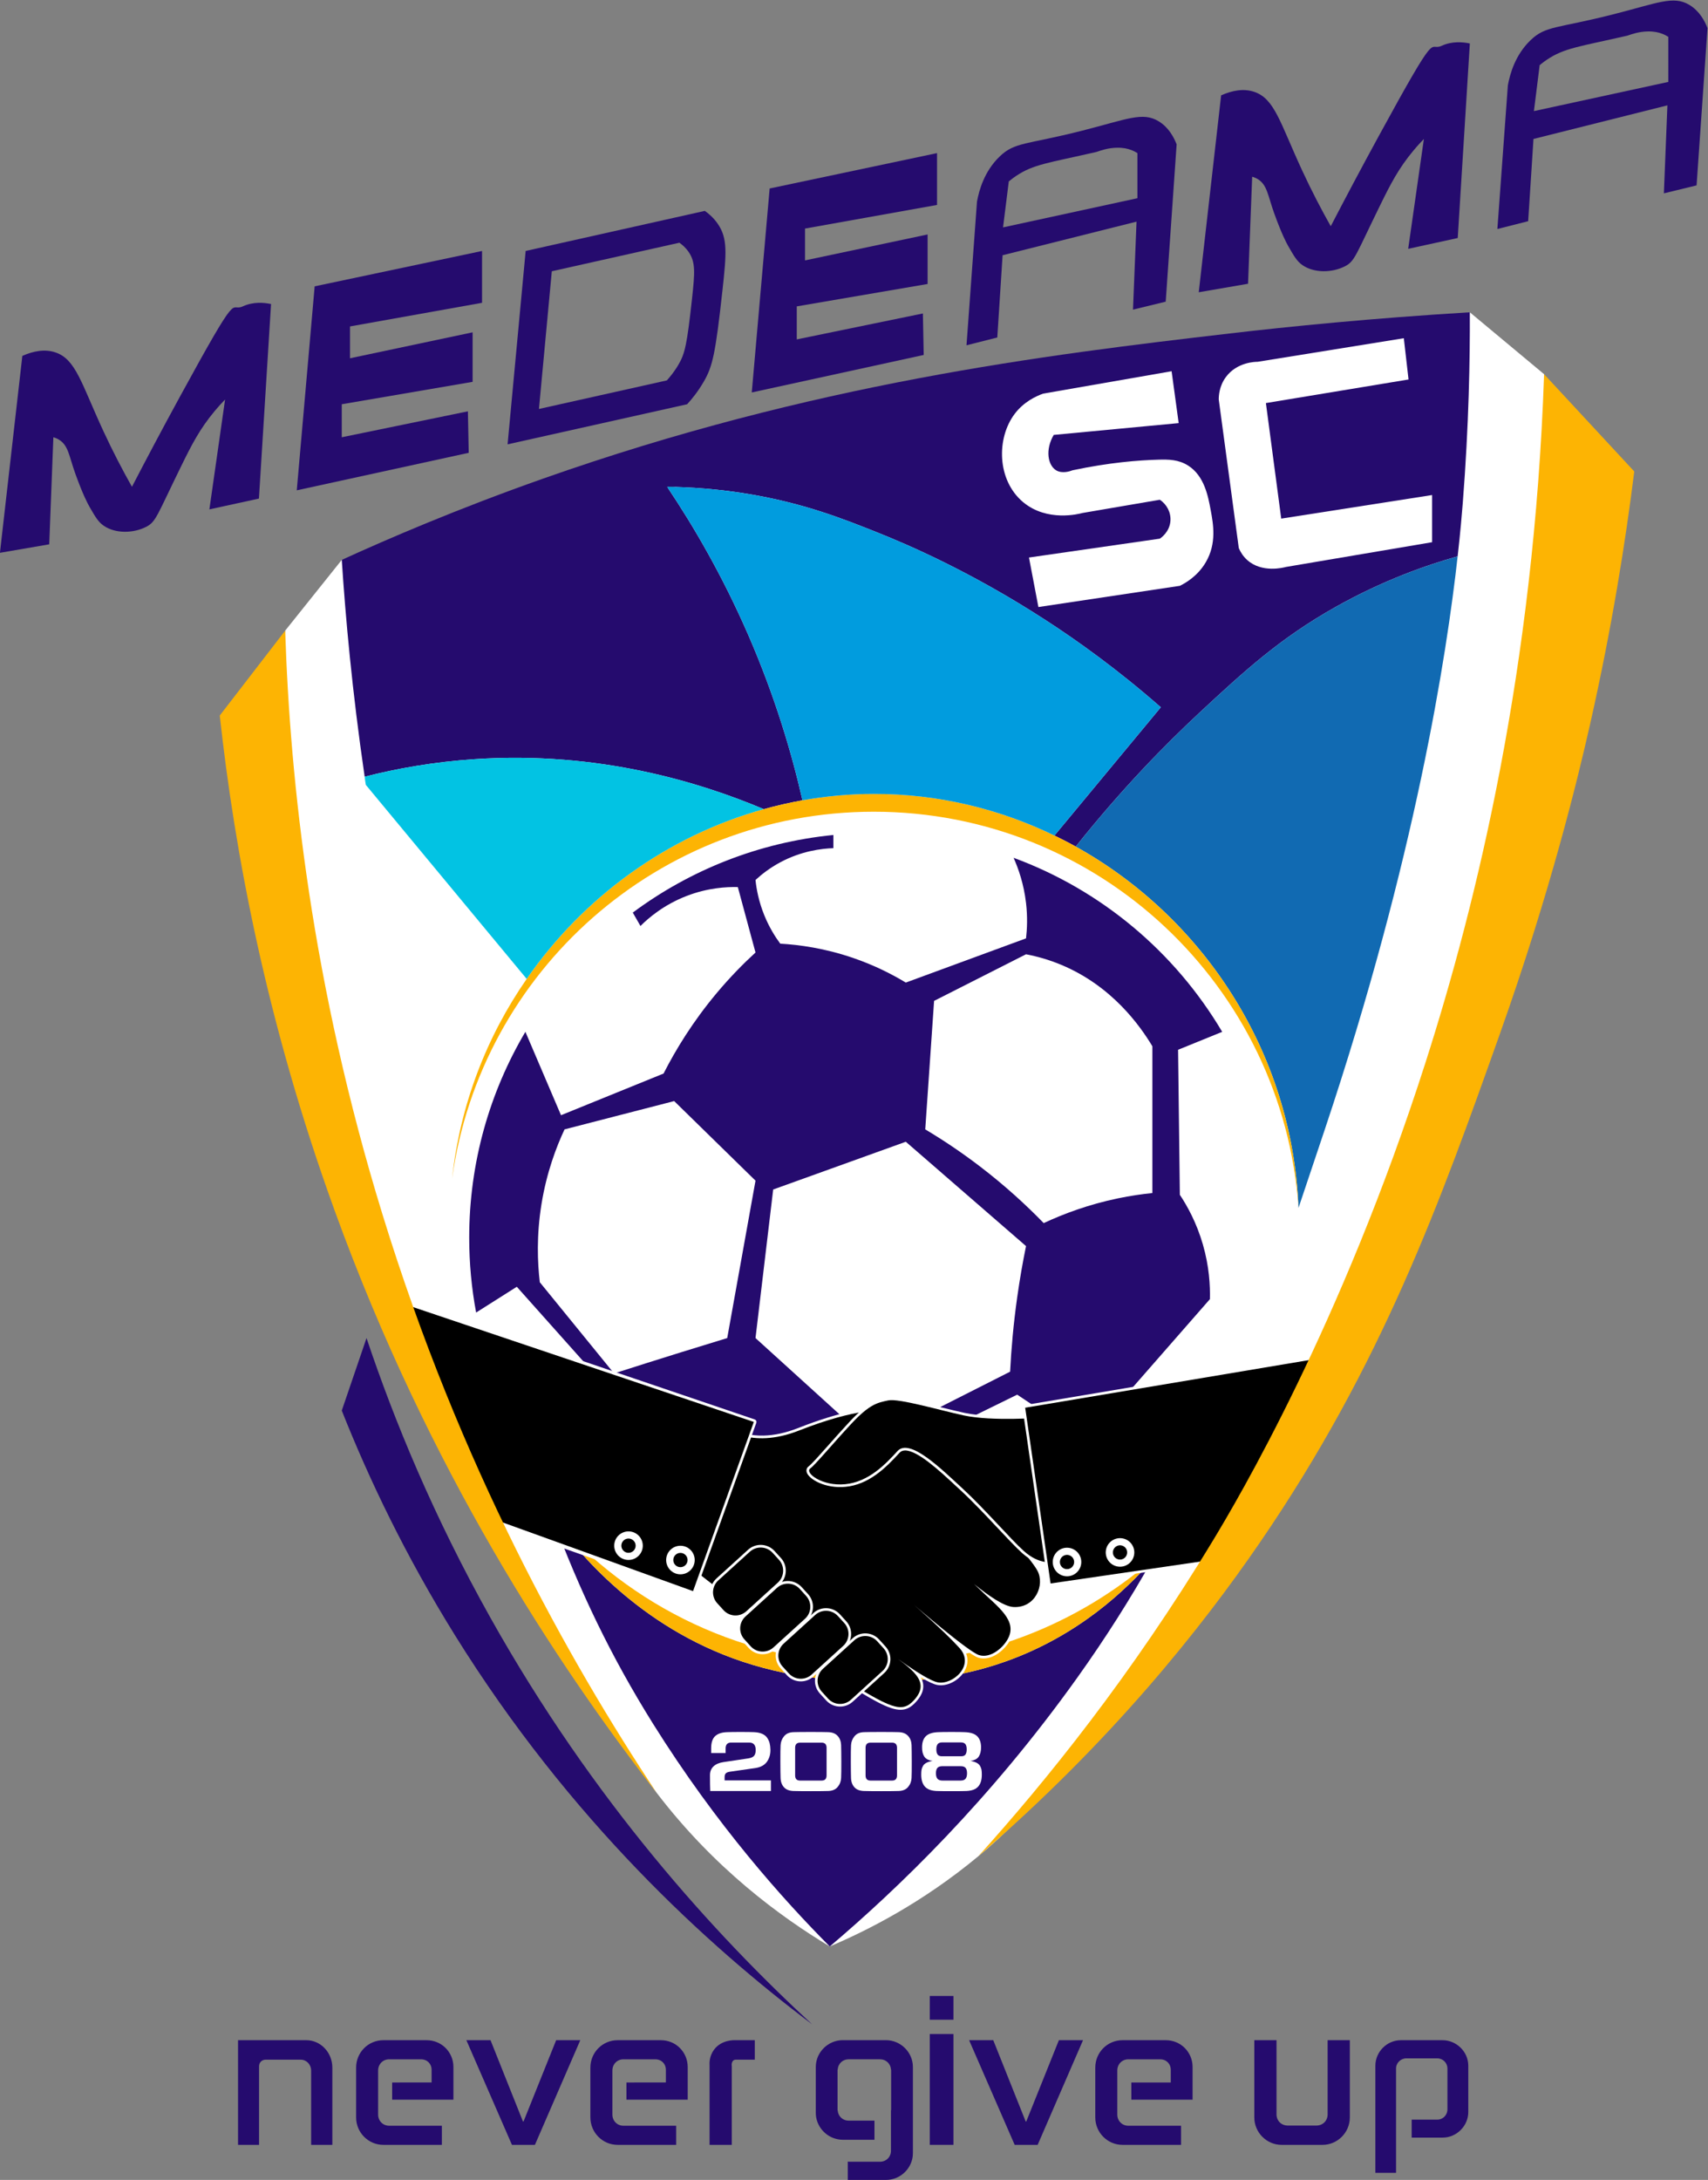
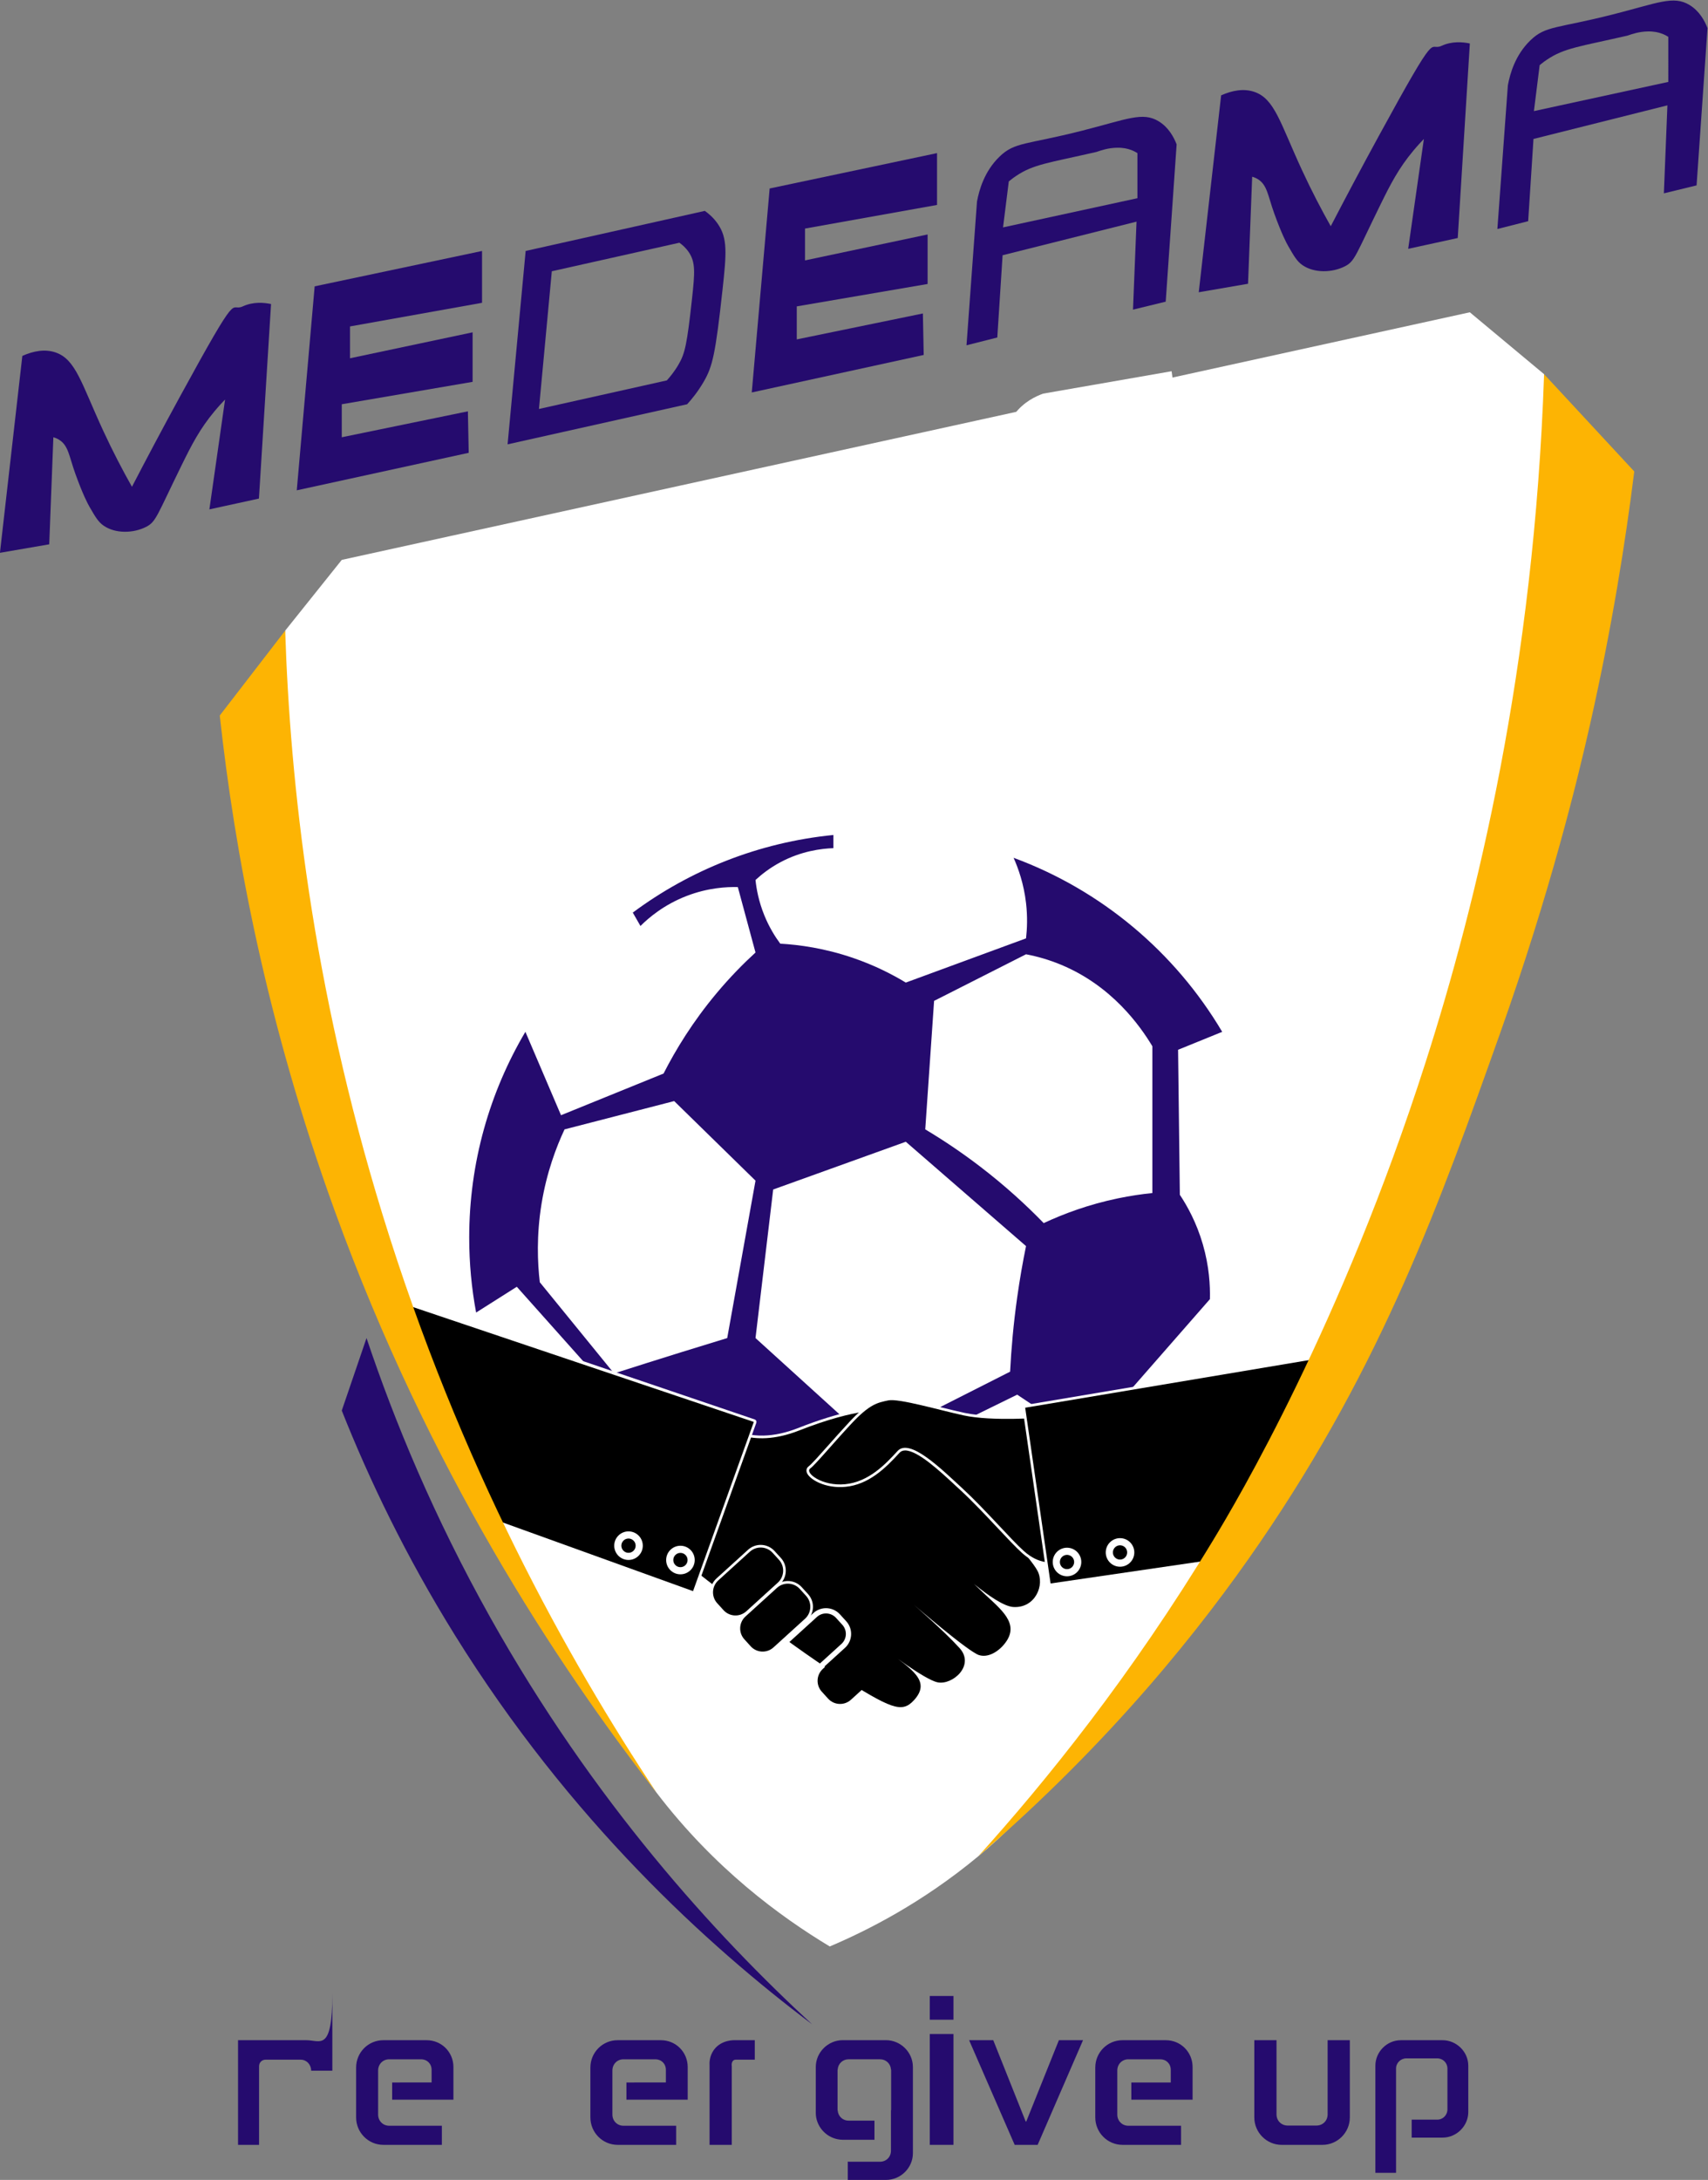
<svg xmlns="http://www.w3.org/2000/svg" viewBox="155.72 0 1128.57 1440" xml:space="preserve" id="svg2" version="1.1">
  <rect x="155.72" y="0" width="1128.57" height="1440" fill="#808080" stroke="none" />
  <defs id="defs6">
    <clipPath id="clipPath18" clipPathUnits="userSpaceOnUse">
      <path id="path16" d="M 0,1080 H 1080 V 0 H 0 Z" />
    </clipPath>
    <clipPath id="clipPath76" clipPathUnits="userSpaceOnUse">
-       <path id="path74" d="M 286.231,925.517 H 845.408 V 115.69 H 286.231 Z" />
-     </clipPath>
+       </clipPath>
    <clipPath id="clipPath184" clipPathUnits="userSpaceOnUse">
      <path id="path182" d="M 517.884,386.426 H 640.506 V 306.08 H 517.884 Z" />
    </clipPath>
    <clipPath id="clipPath200" clipPathUnits="userSpaceOnUse">
      <path id="path198" d="m 470.252,313.382 h 34.773 v -33.666 h -34.773 z" />
    </clipPath>
    <clipPath id="clipPath216" clipPathUnits="userSpaceOnUse">
      <path id="path214" d="m 483.716,295.481 h 34.77 v -33.666 h -34.77 z" />
    </clipPath>
    <clipPath id="clipPath232" clipPathUnits="userSpaceOnUse">
-       <path id="path230" d="m 502.636,282.025 h 34.775 v -33.666 h -34.775 z" />
-     </clipPath>
+       </clipPath>
    <clipPath id="clipPath248" clipPathUnits="userSpaceOnUse">
      <path id="path246" d="m 522.089,269.538 h 34.778 v -33.669 h -34.778 z" />
    </clipPath>
  </defs>
  <g transform="matrix(1.333,0,0,-1.333,0,1440)" id="g10">
    <g id="g12">
      <g clip-path="url(#clipPath18)" id="g14">
        <g transform="translate(831.89,69.238)" id="g20">
          <path id="path22" style="fill:#250b6e;fill-opacity:1;fill-rule:nonzero;stroke:none" d="m 0,0 h -20.664 c -7.035,0 -12.649,-5.874 -12.649,-12.642 v -53.09 h 10.249 v 17.458 6.592 5.433 3.383 18.796 c 0,2.85 2.313,5.077 5.164,5.077 h 15.23 c 2.851,0 5.077,-2.227 5.077,-5.077 v -20.134 c 0,-2.938 -2.226,-5.164 -5.077,-5.164 h -12.648 v -8.906 H 0 c 7.042,0 12.743,5.881 12.743,12.648 v 22.984 C 12.743,-5.606 6.773,0 0,0" />
        </g>
        <g transform="translate(774.913,69.238)" id="g24">
          <path id="path26" style="fill:#250b6e;fill-opacity:1;fill-rule:nonzero;stroke:none" d="m 0,0 v -36.748 c 0,-3.156 -2.393,-5.548 -5.556,-5.548 h -6.287 -1.653 -6.287 c -3.164,0 -5.556,2.392 -5.556,5.548 V 0 h -11.003 v -38.275 c 0,-7.559 6.218,-13.59 13.496,-13.59 h 9.35 1.653 9.349 c 7.278,0 13.497,6.031 13.497,13.59 l 0,38.275 z" />
        </g>
        <g transform="translate(677.606,48.285)" id="g28">
          <path id="path30" style="fill:#250b6e;fill-opacity:1;fill-rule:nonzero;stroke:none" d="M 0,0 V -8.517 H 30.368 V 7.652 c 0,7.371 -5.845,13.301 -13.302,13.301 H -4.37 c -7.465,0 -13.496,-6.023 -13.496,-13.582 v -24.693 c 0,-7.465 6.031,-13.59 13.496,-13.59 h 29.01 v 9.475 H -1.503 c -3.061,0 -5.454,2.393 -5.454,5.548 V -8.517 0 5.93 c 0,3.164 2.393,5.556 5.454,5.556 h 15.788 c 3.062,0 5.267,-2.206 5.267,-5.267 V 0 Z" />
        </g>
        <g transform="translate(653.66,69.238)" id="g32">
          <path id="path34" style="fill:#250b6e;fill-opacity:1;fill-rule:nonzero;stroke:none" d="M 0,0 -22.488,-51.865 H -33.873 L -56.463,0 h 11.969 l 16.076,-40.286 h 0.288 L -11.961,0 Z" />
        </g>
        <path id="path36" style="fill:#250b6e;fill-opacity:1;fill-rule:nonzero;stroke:none" d="m 589.441,17.373 h -11.746 v 54.922 h 11.746 z m 0,62.018 H 577.695 V 91.15 h 11.746 z" />
        <g transform="translate(556.01,69.252)" id="g38">
          <path id="path40" style="fill:#250b6e;fill-opacity:1;fill-rule:nonzero;stroke:none" d="m 0,0 h -21.487 c -7.137,0 -13.326,-5.906 -13.326,-13.318 v -22.718 c 0,-6.322 4.659,-11.882 10.881,-13.065 0.794,-0.151 1.606,-0.253 2.445,-0.253 h 5.723 10.041 v 9.475 h -10.041 -2.811 c -2.843,0 -5.115,2.128 -5.357,4.9 -0.013,0.157 -0.091,0.289 -0.091,0.449 v 19.707 c 0,0.16 0.078,0.292 0.091,0.448 0.242,2.771 2.514,4.9 5.357,4.9 h 15.664 c 2.843,0 5.115,-2.129 5.356,-4.9 0.014,-0.156 0.092,-0.288 0.092,-0.448 V -34.53 c 0,-0.16 -0.078,-0.292 -0.092,-0.449 v -1.714 -5.723 -6.685 -0.253 -3.851 -1.598 c 0,-3.094 -2.345,-5.44 -5.448,-5.44 h -2.254 -10.972 -2.254 c -0.171,0 -0.309,0.077 -0.475,0.091 v -9.1 H -2.529 0 c 7.412,0 13.326,6.098 13.326,13.234 v 19.982 22.718 C 13.326,-5.906 7.138,0 0,0" />
        </g>
        <g transform="translate(481.389,69.238)" id="g42">
          <path id="path44" style="fill:#250b6e;fill-opacity:1;fill-rule:nonzero;stroke:none" d="m 0,0 c -0.494,0.031 -6.944,0.332 -10.668,-4.747 -2.344,-3.198 -2.25,-6.677 -2.176,-7.773 v -39.345 h 11.01 v 38.946 c -0.207,1.368 0.191,2.578 1.031,3.044 0.176,0.098 0.438,0.199 0.803,0.213 H 9.568 V 0 Z" />
        </g>
        <g transform="translate(427.337,48.285)" id="g46">
          <path id="path48" style="fill:#250b6e;fill-opacity:1;fill-rule:nonzero;stroke:none" d="M 0,0 V -8.517 H 30.367 V 7.652 c 0,7.371 -5.844,13.301 -13.301,13.301 H -4.371 c -7.464,0 -13.496,-6.023 -13.496,-13.582 v -24.693 c 0,-7.465 6.032,-13.59 13.496,-13.59 h 29.01 v 9.475 H -1.503 c -3.062,0 -5.455,2.393 -5.455,5.548 V -8.517 0 5.93 c 0,3.164 2.393,5.556 5.455,5.556 h 15.787 c 3.063,0 5.268,-2.206 5.268,-5.267 l 0,-6.219 z" />
        </g>
        <g transform="translate(404.46,69.238)" id="g50">
-           <path id="path52" style="fill:#250b6e;fill-opacity:1;fill-rule:nonzero;stroke:none" d="M 0,0 -22.489,-51.865 H -33.873 L -56.463,0 h 11.969 l 16.076,-40.286 h 0.288 L -11.961,0 Z" />
-         </g>
+           </g>
        <g transform="translate(311.209,48.285)" id="g54">
          <path id="path56" style="fill:#250b6e;fill-opacity:1;fill-rule:nonzero;stroke:none" d="M 0,0 V -8.517 H 30.368 V 7.652 c 0,7.371 -5.845,13.301 -13.302,13.301 H -4.371 c -7.464,0 -13.496,-6.023 -13.496,-13.582 v -24.693 c 0,-7.465 6.032,-13.59 13.496,-13.59 h 29.01 v 9.475 H -1.503 c -3.062,0 -5.455,2.393 -5.455,5.548 V -8.517 0 5.93 c 0,3.164 2.393,5.556 5.455,5.556 h 15.788 c 3.062,0 5.267,-2.206 5.267,-5.267 l 0,-6.219 z" />
        </g>
        <g transform="translate(268.693,69.238)" id="g58">
-           <path id="path60" style="fill:#250b6e;fill-opacity:1;fill-rule:nonzero;stroke:none" d="m 0,0 h -15.852 -7.605 -10.422 v -51.865 h 10.422 v 38.946 c 0,1.917 1.446,3.257 3.165,3.257 h 17.489 c 2.899,0 5.163,-2.393 5.163,-5.455 v -36.748 h 10.504 v 38.283 C 12.864,-6.023 6.978,0 0,0" />
+           <path id="path60" style="fill:#250b6e;fill-opacity:1;fill-rule:nonzero;stroke:none" d="m 0,0 h -15.852 -7.605 -10.422 v -51.865 h 10.422 v 38.946 c 0,1.917 1.446,3.257 3.165,3.257 h 17.489 c 2.899,0 5.163,-2.393 5.163,-5.455 h 10.504 v 38.283 C 12.864,-6.023 6.978,0 0,0" />
        </g>
        <g transform="translate(528.127,115.689)" id="g62">
          <path id="path64" style="fill:#ffffff;fill-opacity:1;fill-rule:nonzero;stroke:none" d="m 0,0 c -24.635,14.821 -57.218,38.693 -85.891,76.25 -8.332,10.914 -13.911,19.811 -17.357,25.421 -76.129,123.964 -133.371,217.171 -158.399,343.439 -9.454,47.691 -17.942,118.417 -8.295,206.958 9.348,11.686 18.697,23.372 28.046,35.058 186.388,40.9 372.777,81.801 559.166,122.701 l 36.811,-30.675 c 6.967,-79.937 4.801,-179.511 -23.118,-288.478 0,0 -35.137,-137.141 -129.09,-283.636 -20.418,-31.836 -43.575,-62.688 -53,-75.247 C 116.172,88.223 99.299,66.004 73.621,44.698 45.799,21.614 18.755,7.967 0,0" />
        </g>
        <g transform="translate(688.035,489.052)" id="g66">
          <path id="path68" style="fill:#250b6e;fill-opacity:1;fill-rule:nonzero;stroke:none" d="m 0,0 c -5.328,-0.541 -11.036,-1.38 -17.049,-2.63 -14.551,-3.026 -26.894,-7.635 -36.809,-12.269 -8.619,8.879 -19.074,18.503 -31.552,28.045 -9.481,7.249 -18.654,13.324 -27.17,18.405 l 4.382,63.672 c 15.191,7.698 30.384,15.397 45.575,23.095 5.392,-1.026 11.329,-2.664 17.528,-5.258 C -20.151,102.624 -6.23,83.116 0,72.744 Z m -67.006,-51.71 c -1.833,-13.046 -2.929,-25.363 -3.505,-36.811 -23.08,-11.685 -46.159,-23.371 -69.239,-35.057 -18.989,17.236 -37.979,34.474 -56.968,51.71 l 8.764,73.62 65.74,23.664 59.591,-51.71 c -1.64,-8.011 -3.129,-16.492 -4.383,-25.416 m -143.735,-20.158 c -7.567,-2.304 -15.163,-4.641 -22.787,-7.012 -11.193,-3.48 -22.295,-6.987 -33.305,-10.516 -12.27,15.064 -24.54,30.128 -36.81,45.194 -1.138,9.673 -1.702,23.174 0.876,38.943 2.546,15.569 7.29,28.053 11.394,36.81 18.113,4.675 36.226,9.348 54.339,14.023 L -196.718,6.135 Z M 34.615,79.882 c -23.347,39.446 -59.824,70.201 -103.412,86.251 2.37,-5.289 5.071,-12.913 6.174,-22.398 0.794,-6.834 0.546,-12.814 0,-17.528 -19.863,-7.304 -39.728,-14.608 -59.591,-21.912 -6.805,4.117 -15.6,8.621 -26.3,12.27 -13.988,4.772 -26.506,6.472 -35.934,7.012 -2.501,3.372 -5.456,8.048 -7.888,14.023 -2.785,6.843 -3.911,13.006 -4.382,17.529 3.014,2.794 7.067,5.978 12.27,8.764 10.489,5.617 20.396,6.802 26.337,7.012 v 6.53 c -37.039,-3.669 -71.112,-17.416 -99.442,-38.461 1.27,-2.21 2.54,-4.421 3.809,-6.633 4.053,4.042 11.635,10.558 22.992,14.918 10.466,4.017 19.699,4.498 25.27,4.364 2.921,-10.81 5.842,-21.619 8.764,-32.428 -6.189,-5.668 -12.745,-12.349 -19.282,-20.158 -11.846,-14.154 -20.284,-28.021 -26.292,-39.82 l -50.834,-20.654 c 0,0 -17.643,41.308 -17.655,41.336 -17.694,-29.888 -27.851,-64.767 -27.851,-102.017 0,-12.677 1.176,-25.079 3.424,-37.105 0.031,0.02 20.171,12.771 20.171,12.771 l 108.678,-121.824 139.353,68.362 34.182,-22.787 61.35,70.114 c 0.17,6.603 -0.316,16.18 -3.505,27.17 -3.143,10.828 -7.764,19.081 -11.394,24.54 -0.292,23.956 -0.585,47.912 -0.877,71.868 l 21.847,8.88 z" />
        </g>
        <g id="g70">
          <g id="g72" />
          <g id="g108">
            <g id="g106" clip-path="url(#clipPath76)">
              <g id="g80" transform="translate(845.398,925.517)">
                <path id="path78" style="fill:#250b6e;fill-opacity:1;fill-rule:nonzero;stroke:none" d="m 0,0 c 0.098,-22.836 -0.438,-55.556 -3.506,-94.655 -0.438,-5.405 -1.169,-14.266 -2.532,-26.293 -15.191,-4.285 -36.762,-11.735 -60.571,-25.125 -27.608,-15.532 -45.331,-31.844 -67.486,-52.44 -16.75,-15.581 -38.368,-37.541 -61.253,-66.268 -3.457,1.948 -6.963,3.749 -10.517,5.453 v 0.049 c 17.528,21.18 35.106,42.361 52.683,63.542 -21.472,18.794 -41.29,32.963 -57.163,43.237 -37.005,24.005 -68.459,37.443 -82.969,43.238 -17.529,7.011 -36.031,14.266 -62.081,18.843 -17.188,3.019 -31.893,3.798 -42.507,3.944 13.098,-19.477 27.462,-44.066 40.316,-73.621 13.195,-30.383 21.473,-58.38 26.78,-81.752 -6.476,-1.168 -12.903,-2.629 -19.184,-4.382 -31.211,13.147 -81.509,28.874 -143.152,24.784 -20.401,-1.364 -38.709,-4.626 -54.679,-8.716 -6.233,42.556 -9.495,79.171 -11.346,107.461 23.129,10.566 57.407,25.319 99.915,40.316 133.899,47.23 248.713,61.253 340.057,71.868 C -89.64,-7.06 -48.886,-2.97 0,0" />
              </g>
              <g id="g84" transform="translate(839.359,804.568)">
                <path id="path82" style="fill:#116ab2;fill-opacity:1;fill-rule:nonzero;stroke:none" d="m 0,0 c -5.404,-48.642 -20.84,-149.384 -65.83,-283.965 -4.528,-13.536 -8.861,-26.439 -13.049,-38.904 -3.116,77.613 -47.62,144.173 -110.431,179.036 22.885,28.728 44.503,50.687 61.253,66.269 22.155,20.596 39.878,36.907 67.486,52.439 C -36.762,-11.734 -15.191,-4.285 0,0" />
              </g>
              <g id="g88" transform="translate(760.481,481.699)">
                <path id="path86" style="fill:#fdb403;fill-opacity:1;fill-rule:nonzero;stroke:none" d="m 0,0 c -7.596,109.7 -98.939,196.321 -210.539,196.321 -106.633,0 -194.764,-79.073 -209.03,-181.811 3.992,36.761 17.187,70.455 37.005,98.988 28.191,40.706 69.871,70.846 117.491,84.089 6.281,1.753 12.708,3.214 19.184,4.383 11.54,2.045 23.371,3.165 35.35,3.165 31.746,0.048 62.227,-7.353 89.591,-20.645 3.554,-1.704 7.06,-3.506 10.517,-5.454 C -47.62,144.173 -3.116,77.613 0,0" />
              </g>
              <g id="g92" transform="translate(692.216,729.779)">
                <path id="path90" style="fill:#019cde;fill-opacity:1;fill-rule:nonzero;stroke:none" d="m 0,0 c -17.577,-21.181 -35.155,-42.361 -52.684,-63.542 v -0.048 c -27.364,13.292 -57.844,20.693 -89.59,20.645 -11.979,0 -23.81,-1.12 -35.351,-3.165 -5.307,23.371 -13.584,51.368 -26.779,81.752 -12.855,29.555 -27.219,54.144 -40.317,73.62 10.615,-0.146 25.32,-0.925 42.508,-3.944 26.049,-4.577 44.552,-11.832 62.08,-18.843 14.511,-5.794 45.965,-19.233 82.97,-43.238 C -41.29,32.963 -21.473,18.794 0,0" />
              </g>
              <g id="g96" transform="translate(615.382,256.941)">
                <path id="path94" style="fill:#250b6e;fill-opacity:1;fill-rule:nonzero;stroke:none" d="M 0,0 C 36.08,12.854 59.792,35.545 72.646,50.396 61.788,31.114 49.664,11.881 35.446,-8.033 c -43.48,-60.913 -88.909,-104.54 -122.7,-133.219 -22.934,23.079 -56.043,59.89 -87.644,110.431 C -195.64,2.387 -211.173,34.717 -225.001,71.868 -212.146,53.901 -181.715,17.091 -130.833,0 -102.105,-9.641 -76.25,-9.884 -65.44,-9.884 -50.882,-9.933 -27.364,-9.737 0,0" />
              </g>
              <g id="g100" transform="translate(688.028,307.337)">
                <path id="path98" style="fill:#fdb403;fill-opacity:1;fill-rule:nonzero;stroke:none" d="m 0,0 c -12.854,-14.851 -36.566,-37.541 -72.646,-50.396 -27.365,-9.737 -50.882,-9.932 -65.441,-9.883 -10.809,0 -36.664,0.243 -65.392,9.883 -50.882,17.091 -81.314,53.902 -94.168,71.869 38.709,-44.699 95.823,-72.988 159.56,-72.988 C -85.258,-51.515 -37.005,-32.039 0,0" />
              </g>
              <g id="g104" transform="translate(495.407,679.287)">
                <path id="path102" style="fill:#02c3e3;fill-opacity:1;fill-rule:nonzero;stroke:none" d="m 0,0 c -47.62,-13.244 -89.299,-43.383 -117.491,-84.089 h -0.049 c -26.585,32.039 -53.17,64.077 -79.707,96.116 -0.243,1.363 -0.438,2.726 -0.584,4.041 15.971,4.09 34.278,7.352 54.68,8.716 C -81.509,28.874 -31.211,13.146 0,0" />
              </g>
            </g>
          </g>
        </g>
        <g transform="translate(583.71,209.939)" id="g110">
-           <path id="path112" style="fill:#ffffff;fill-opacity:1;fill-rule:nonzero;stroke:none" d="m 0,0 h 9.54 c 1.029,0 1.744,0.284 2.145,0.854 0.405,0.567 0.607,1.421 0.607,2.563 0,1.219 -0.229,2.104 -0.688,2.645 C 11.146,6.605 10.39,6.875 9.333,6.875 H 0.207 c -1.057,0 -1.812,-0.27 -2.27,-0.813 C -2.522,5.521 -2.752,4.636 -2.752,3.417 -2.752,2.275 -2.54,1.421 -2.127,0.854 -1.709,0.284 -1.003,0 0,0 m 0.332,-12.044 h 8.875 c 1.169,0 2.001,0.292 2.5,0.876 0.499,0.585 0.751,1.498 0.751,2.752 0,1.191 -0.238,2.072 -0.71,2.644 -0.473,0.571 -1.277,0.854 -2.415,0.854 H 0.207 c -1.138,0 -1.952,-0.283 -2.437,-0.854 -0.486,-0.572 -0.729,-1.453 -0.729,-2.644 0,-1.254 0.257,-2.167 0.77,-2.752 0.516,-0.584 1.357,-0.876 2.521,-0.876 m -2.998,-5.166 c -2.64,0.112 -4.563,0.841 -5.773,2.189 -1.209,1.344 -1.812,3.323 -1.812,5.935 0,1.003 0.054,1.808 0.166,2.419 0.112,0.611 0.347,1.236 0.711,1.875 0.359,0.639 0.931,1.16 1.708,1.56 0.778,0.405 1.789,0.714 3.039,0.94 -2,0.278 -3.376,0.998 -4.122,2.167 -0.751,1.164 -1.115,2.706 -1.084,4.626 0,2.414 0.639,4.239 1.915,5.477 1.277,1.236 3.377,1.896 6.29,1.977 1.25,0.059 3.386,0.086 6.398,0.086 3.012,0 5.148,-0.027 6.398,-0.086 2.913,-0.081 5.013,-0.741 6.29,-1.977 1.276,-1.238 1.929,-3.063 1.96,-5.477 0,-1.92 -0.378,-3.462 -1.129,-4.626 -0.746,-1.169 -2.122,-1.889 -4.122,-2.167 1.249,-0.226 2.261,-0.535 3.039,-0.94 0.777,-0.4 1.349,-0.921 1.708,-1.56 0.364,-0.639 0.599,-1.264 0.711,-1.875 0.112,-0.611 0.166,-1.416 0.166,-2.419 0,-2.612 -0.603,-4.591 -1.812,-5.935 -1.209,-1.348 -3.133,-2.077 -5.773,-2.189 -1.191,-0.054 -3.673,-0.086 -7.436,-0.086 -3.763,0 -6.245,0.032 -7.436,0.086" />
-         </g>
+           </g>
        <g transform="translate(548.335,197.894)" id="g114">
          <path id="path116" style="fill:#ffffff;fill-opacity:1;fill-rule:nonzero;stroke:none" d="m 0,0 h 10.665 c 1.641,0 2.459,0.85 2.459,2.545 v 13.708 c 0,1.69 -0.818,2.54 -2.459,2.54 H 0 c -1.641,0 -2.459,-0.85 -2.459,-2.54 V 2.545 C -2.459,0.85 -1.641,0 0,0 m -3.25,-5.166 c -2.06,0.054 -3.619,0.651 -4.687,1.794 -1.07,1.138 -1.646,2.647 -1.729,4.541 -0.056,1.497 -0.092,4.199 -0.105,8.102 -0.014,3.902 0.022,6.663 0.105,8.272 0.083,1.668 0.659,3.147 1.729,4.437 1.068,1.291 2.627,1.965 4.687,2.019 1.808,0.059 4.667,0.086 8.583,0.086 3.916,0 6.779,-0.027 8.582,-0.086 2.028,-0.054 3.584,-0.665 4.667,-1.83 1.084,-1.169 1.668,-2.666 1.754,-4.5 0.054,-1.528 0.09,-4.244 0.103,-8.147 C 20.452,5.62 20.417,2.863 20.336,1.25 20.25,-0.445 19.675,-1.925 18.604,-3.188 17.535,-4.451 15.975,-5.112 13.915,-5.166 12.112,-5.22 9.249,-5.252 5.333,-5.252 c -3.916,0 -6.775,0.032 -8.583,0.086" />
        </g>
        <g transform="translate(513.418,197.894)" id="g118">
          <path id="path120" style="fill:#ffffff;fill-opacity:1;fill-rule:nonzero;stroke:none" d="m 0,0 h 10.667 c 1.638,0 2.459,0.85 2.459,2.545 v 13.708 c 0,1.69 -0.821,2.54 -2.459,2.54 H 0 c -1.639,0 -2.459,-0.85 -2.459,-2.54 V 2.545 C -2.459,0.85 -1.639,0 0,0 m -3.25,-5.166 c -2.058,0.054 -3.62,0.651 -4.688,1.794 -1.07,1.138 -1.645,2.647 -1.729,4.541 -0.056,1.497 -0.092,4.199 -0.105,8.102 -0.014,3.902 0.022,6.663 0.105,8.272 0.084,1.668 0.659,3.147 1.729,4.437 1.068,1.291 2.63,1.965 4.688,2.019 1.804,0.059 4.666,0.086 8.582,0.086 3.918,0 6.778,-0.027 8.585,-0.086 2.028,-0.054 3.583,-0.665 4.667,-1.83 1.083,-1.169 1.666,-2.666 1.749,-4.5 0.056,-1.528 0.09,-4.244 0.105,-8.147 C 20.452,5.62 20.416,2.863 20.333,1.25 20.25,-0.445 19.674,-1.925 18.604,-3.188 17.534,-4.451 15.972,-5.112 13.917,-5.166 12.11,-5.22 9.25,-5.252 5.332,-5.252 c -3.916,0 -6.778,0.032 -8.582,0.086" />
        </g>
        <g transform="translate(479.918,197.98)" id="g122">
          <path id="path124" style="fill:#ffffff;fill-opacity:1;fill-rule:nonzero;stroke:none" d="m 0,0 h -3.918 v 1.583 c 0,0.858 0.193,1.492 0.584,1.897 0.389,0.4 1.027,0.67 1.916,0.809 l 12.793,1.835 c 2.639,0.418 4.547,1.475 5.728,3.165 1.18,1.695 1.744,3.695 1.688,6.002 -0.027,1.196 -0.16,2.248 -0.396,3.165 -0.236,0.917 -0.638,1.799 -1.209,2.648 -0.569,0.845 -1.416,1.516 -2.54,2 -1.127,0.487 -2.494,0.756 -4.105,0.81 C 9.151,23.973 6.978,24 4.02,24 1.061,24 -1.126,23.973 -2.542,23.914 -5.155,23.86 -7.146,23.23 -8.522,22.021 c -1.376,-1.209 -2.064,-3.246 -2.064,-6.105 v -2.374 h 7.169 v 2.293 c 0,1.942 0.915,2.913 2.749,2.913 h 8.959 c 2.14,0 3.208,-1.236 3.208,-3.709 0,-1.223 -0.257,-2.158 -0.772,-2.81 C 10.215,11.577 9.264,11.137 7.875,10.916 L -4.417,9.082 C -6.558,8.776 -8.223,8.07 -9.419,6.956 c -1.194,-1.111 -1.776,-2.622 -1.749,-4.541 0,-3.418 0.043,-5.972 0.126,-7.666 h 4.584 18.375 7.124 V -5.044 0 Z" />
        </g>
        <g transform="translate(460.968,303.843)" id="g126">
          <path id="path128" style="fill:#ffffff;fill-opacity:1;fill-rule:nonzero;stroke:none" d="m 0,0 c 4.518,-3.561 47.457,-37.271 72.077,-52.775 16.839,-10.61 25.327,-15.598 30.325,-15.478 2.02,0.049 3.623,0.93 5.552,3.046 2.149,2.364 3.109,4.492 2.924,6.505 -0.339,3.539 -4.094,7.035 -10.049,11.526 -4.055,2.898 -7.095,5.238 -7.095,5.238 -0.565,0.438 -0.677,1.25 -0.244,1.827 0.433,0.572 1.239,0.69 1.823,0.258 l 2.845,-2.093 c 1.496,-1.091 2.916,-2.135 4.249,-3.141 9.075,-6.483 15.678,-10.363 18.541,-10.906 0.447,-0.085 0.922,-0.124 1.428,-0.111 3.866,0.094 8.273,3.115 9.817,6.742 0.849,1.966 1.239,4.996 -1.68,8.217 -7.636,8.401 -22.319,21.159 -22.468,21.283 -0.541,0.48 -0.605,1.303 -0.134,1.847 0.485,0.547 1.304,0.605 1.853,0.134 v -0.003 c 10.709,-9.251 28.007,-23.44 31.741,-24.63 0.677,-0.213 1.389,-0.313 2.113,-0.294 4.089,0.098 8.355,3.766 10.46,7.335 3.952,6.69 -0.995,11.757 -9.406,19.476 -1.496,1.38 -3.026,2.788 -4.523,4.257 -0.75,0.726 -1.539,1.483 -2.357,2.242 -6.285,5.123 -11.515,10.189 -11.566,10.242 -0.51,0.488 -0.537,1.29 -0.065,1.815 0.476,0.519 1.274,0.573 1.814,0.123 0.068,-0.054 6.289,-5.29 11.605,-10.27 8.453,-6.879 15.098,-10.825 18.652,-11.039 5.916,-0.362 8.981,3.254 10.195,5.335 1.976,3.41 2.177,7.622 0.506,10.732 -3.349,6.236 -18.331,22.211 -35.672,40.709 l -3.114,3.326 c -4.162,4.432 -7.986,9.13 -11.681,13.671 C 109.647,65.97 102.03,75.319 94.004,76.22 93.953,76.229 93.186,76.304 91.673,76.268 87.18,76.16 74.375,74.977 52.498,66.338 46.222,63.86 40.143,62.533 34.437,62.395 24.35,62.152 17.949,65.629 15.24,67.507 12.685,60.884 3.181,35.769 0.853,23.042 -1.466,10.383 -0.331,1.972 0,0 m 102.463,-70.87 c -5.736,-0.14 -14.092,4.737 -31.784,15.881 -25.996,16.372 -72.222,52.873 -72.681,53.242 -0.241,0.188 -0.408,0.45 -0.468,0.743 -0.086,0.382 -2.006,9.473 0.751,24.518 2.73,14.914 14.648,45.294 15.163,46.578 0.154,0.405 0.497,0.701 0.926,0.798 0.428,0.102 0.861,-0.025 1.183,-0.316 0.06,-0.06 6.469,-5.858 18.82,-5.562 5.397,0.131 11.171,1.395 17.16,3.761 21.47,8.471 34.326,9.97 40.079,10.11 1.753,0.042 2.65,-0.054 2.684,-0.061 9.089,-1.02 17.019,-10.754 26.198,-22.022 3.661,-4.508 7.463,-9.165 11.558,-13.538 l 3.116,-3.319 c 18.194,-19.4 32.56,-34.728 36.071,-41.263 2.092,-3.896 1.873,-9.111 -0.549,-13.288 -2.401,-4.116 -6.512,-6.54 -11.292,-6.658 -0.428,-0.008 -0.875,0 -1.329,0.028 -1.675,0.1 -3.768,0.785 -6.25,2.045 5.204,-5.384 8.475,-10.889 4.523,-17.609 -2.401,-4.064 -7.383,-8.495 -12.66,-8.621 -1.016,-0.028 -2.019,0.113 -2.966,0.413 -1.428,0.457 -4.154,2.235 -7.469,4.655 2.337,-3.093 2.821,-6.621 1.359,-10.045 -1.98,-4.623 -7.214,-8.202 -12.174,-8.319 -0.678,-0.017 -1.338,0.034 -1.977,0.156 -1.778,0.334 -4.497,1.593 -8.132,3.75 0.648,-1.19 1.037,-2.388 1.157,-3.647 0.253,-2.788 -0.917,-5.573 -3.601,-8.514 -2.417,-2.662 -4.639,-3.828 -7.416,-3.896" />
        </g>
        <g transform="translate(555.114,381.364)" id="g130">
          <path id="path132" style="fill:#000000;fill-opacity:1;fill-rule:nonzero;stroke:none" d="m 0,0 c 0,0 -13.14,1.475 -42.124,-9.963 -24.745,-9.77 -37.366,2.058 -37.366,2.058 0,0 -12.355,-31.379 -15.094,-46.336 -2.735,-14.961 -0.759,-24.005 -0.759,-24.005 0,0 46.334,-36.63 72.571,-53.161 26.24,-16.527 31.469,-18.869 37.549,-12.205 8.62,9.466 -0.978,15.263 -14.391,25.186 0,0 19.668,-15.139 26.172,-16.372 7.424,-1.408 18.549,8.452 10.773,17.009 -7.772,8.559 -22.575,21.398 -22.575,21.398 0,0 26.857,-23.19 32.217,-24.89 5.349,-1.699 11.339,2.958 14.09,7.62 5.59,9.485 -5.016,16.387 -14.143,25.33 -5.684,5.564 -13.933,12.492 -13.933,12.492 0,0 21.701,-21.047 31.013,-21.617 10.871,-0.663 15.746,10.921 11.943,17.994 -3.639,6.757 -19.788,23.821 -38.994,44.311 C 22.793,-20.044 12.085,-1.354 0,0" />
        </g>
        <g transform="translate(491.658,376.19)" id="g134">
          <path id="path136" style="fill:#ffffff;fill-opacity:1;fill-rule:nonzero;stroke:none" d="m 0,0 c -0.15,0.317 -0.429,0.56 -0.763,0.669 l -160.842,54.641 43.238,-110.432 86.626,-30.524 c 0.163,-0.057 0.313,-0.076 0.471,-0.074 0.524,0.011 1.017,0.341 1.197,0.864 L 0.052,-1.012 C 0.171,-0.68 0.159,-0.315 0,0" />
        </g>
        <g transform="translate(309.894,436.465)" id="g138">
          <path id="path140" style="fill:#000000;fill-opacity:1;fill-rule:nonzero;stroke:none" d="m 0,0 c 16.068,-35.934 32.136,-71.867 48.204,-107.802 34.087,-12.296 68.173,-24.592 102.26,-36.888 l 30.12,83.844 z" />
        </g>
        <g transform="translate(435.444,314.303)" id="g142">
          <path id="path144" style="fill:#ffffff;fill-opacity:1;fill-rule:nonzero;stroke:none" d="m 0,0 c 0,-3.91 -3.17,-7.08 -7.081,-7.08 -3.91,0 -7.08,3.17 -7.08,7.08 0,3.91 3.17,7.081 7.08,7.081 C -3.17,7.081 0,3.91 0,0" />
        </g>
        <g transform="translate(431.904,314.303)" id="g146">
          <path id="path148" style="fill:#000000;fill-opacity:1;fill-rule:nonzero;stroke:none" d="m 0,0 c 0,-1.955 -1.585,-3.54 -3.541,-3.54 -1.955,0 -3.54,1.585 -3.54,3.54 0,1.955 1.585,3.54 3.54,3.54 C -1.585,3.54 0,1.955 0,0" />
        </g>
        <g transform="translate(461.184,307.187)" id="g150">
          <path id="path152" style="fill:#ffffff;fill-opacity:1;fill-rule:nonzero;stroke:none" d="m 0,0 c 0,-3.911 -3.17,-7.081 -7.081,-7.081 -3.91,0 -7.08,3.17 -7.08,7.081 0,3.91 3.17,7.08 7.08,7.08 C -3.17,7.08 0,3.91 0,0" />
        </g>
        <g transform="translate(457.644,307.187)" id="g154">
          <path id="path156" style="fill:#000000;fill-opacity:1;fill-rule:nonzero;stroke:none" d="m 0,0 c 0,-1.956 -1.585,-3.541 -3.541,-3.541 -1.955,0 -3.54,1.585 -3.54,3.541 0,1.955 1.585,3.54 3.54,3.54 C -1.585,3.54 0,1.955 0,0" />
        </g>
        <g transform="translate(565.291,364.103)" id="g158">
          <path id="path160" style="fill:#ffffff;fill-opacity:1;fill-rule:nonzero;stroke:none" d="m 0,0 c 7.267,0.176 18.293,-10.063 27.154,-18.293 l 2.336,-2.169 c 6.122,-5.642 12.69,-12.638 18.486,-18.811 4.831,-5.138 8.994,-9.58 11.918,-12.201 5.221,-4.679 9.692,-5.288 11.905,-5.237 0.18,0.005 0.33,0.012 0.467,0.024 0.839,6.647 5.204,45.871 -5.303,68.969 C 65.239,12.157 61.214,11.909 56.254,11.789 48.263,11.599 37.065,11.731 29.04,13.454 25.576,14.198 21.49,15.21 17.165,16.282 7.143,18.76 -4.398,21.673 -7.927,20.903 l -0.522,-0.111 c -4.725,-1.012 -8.458,-1.813 -17.153,-11.159 -3.79,-4.071 -7.391,-8.128 -10.567,-11.703 -4.771,-5.376 -8.21,-9.254 -9.937,-10.56 0,-0.04 0.128,-0.458 0.746,-1.099 1.963,-2.032 7.969,-5.065 15.715,-4.311 10.658,1.034 18.541,8.812 25.105,16.017 C -3.361,-0.727 -1.831,-0.045 0,0 m 71.862,-59.323 v 0 c -2.593,-0.065 -7.832,0.619 -13.705,5.9 -3.01,2.699 -7.219,7.175 -12.089,12.362 -5.77,6.141 -12.299,13.097 -18.352,18.679 l -2.35,2.171 C 17.302,-12.72 6.271,-2.467 0.064,-2.615 c -1.114,-0.029 -1.98,-0.409 -2.674,-1.17 -6.886,-7.569 -15.202,-15.736 -26.786,-16.855 -9.95,-0.958 -17.958,3.681 -19.137,7.052 -0.416,1.191 -0.098,2.33 0.849,3.044 1.526,1.148 5.247,5.351 9.564,10.207 3.181,3.593 6.795,7.659 10.602,11.751 9.259,9.95 13.345,10.829 18.52,11.937 l 0.514,0.114 c 3.901,0.84 15.27,-1.923 26.279,-4.648 4.305,-1.058 8.369,-2.068 11.803,-2.805 7.763,-1.67 18.747,-1.794 26.588,-1.608 6.549,0.157 11.428,0.549 11.48,0.551 0.617,0.038 1.041,-0.255 1.281,-0.741 12.3,-25.733 6.062,-70.352 5.792,-72.242 -0.086,-0.519 -0.463,-0.942 -0.977,-1.076 -0.06,-0.018 -0.754,-0.196 -1.9,-0.219" />
        </g>
        <g transform="translate(493.72,312.071)" id="g162">
          <path id="path164" style="fill:#ffffff;fill-opacity:1;fill-rule:nonzero;stroke:none" d="m 0,0 c -1.607,-0.038 -3.151,-0.656 -4.347,-1.74 l -15.626,-14.201 c -2.731,-2.485 -2.932,-6.728 -0.45,-9.461 l 3.142,-3.452 c 2.388,-2.627 6.825,-2.844 9.458,-0.454 l 15.626,14.205 c 2.735,2.482 2.936,6.724 0.454,9.457 L 5.119,-2.193 C 3.807,-0.752 1.942,0.05 0,0 m -12.106,-33.661 c -2.701,-0.063 -5.295,1.046 -7.117,3.05 l -3.133,3.451 c -3.46,3.801 -3.177,9.704 0.621,13.154 L -6.104,0.195 c 1.663,1.509 3.798,2.367 6.04,2.42 2.71,0.065 5.303,-1.046 7.117,-3.046 l 3.137,-3.455 c 3.456,-3.798 3.173,-9.699 -0.621,-13.153 l -15.635,-14.2 c -1.655,-1.507 -3.802,-2.368 -6.04,-2.422" />
        </g>
        <g transform="translate(507.185,294.169)" id="g166">
          <path id="path168" style="fill:#ffffff;fill-opacity:1;fill-rule:nonzero;stroke:none" d="m 0,0 c -1.612,-0.039 -3.156,-0.653 -4.343,-1.738 l -15.626,-14.2 c -2.731,-2.486 -2.932,-6.727 -0.459,-9.462 l 3.147,-3.454 c 2.384,-2.625 6.821,-2.844 9.453,-0.45 l 15.634,14.203 c 2.727,2.48 2.928,6.729 0.451,9.461 L 5.114,-2.19 C 3.811,-0.753 1.942,0.047 0,0 m -12.102,-33.659 c -2.706,-0.065 -5.303,1.046 -7.121,3.046 l -3.142,3.457 c -3.443,3.796 -3.164,9.695 0.63,13.155 l 15.63,14.2 C -4.45,1.704 -2.307,2.56 -0.073,2.615 2.641,2.68 5.23,1.573 7.056,-0.431 l 3.138,-3.455 c 3.447,-3.797 3.168,-9.695 -0.634,-13.15 L -6.062,-31.241 c -1.664,-1.505 -3.811,-2.361 -6.04,-2.418" />
        </g>
        <g transform="translate(526.104,280.715)" id="g170">
          <path id="path172" style="fill:#ffffff;fill-opacity:1;fill-rule:nonzero;stroke:none" d="m 0,0 c -1.607,-0.039 -3.151,-0.656 -4.343,-1.739 l -15.626,-14.203 c -1.32,-1.206 -2.105,-2.848 -2.191,-4.634 -0.077,-1.789 0.541,-3.498 1.737,-4.82 l 3.142,-3.46 c 2.384,-2.628 6.829,-2.842 9.461,-0.451 l 15.627,14.203 c 2.735,2.483 2.936,6.729 0.454,9.461 L 5.123,-2.189 C 3.807,-0.753 1.946,0.047 0,0 m -12.098,-33.662 c -2.71,-0.065 -5.299,1.049 -7.125,3.048 l -3.125,3.458 c -1.685,1.839 -2.538,4.218 -2.418,6.705 0.116,2.479 1.191,4.77 3.039,6.444 L -6.101,0.196 c 1.659,1.508 3.803,2.365 6.045,2.421 2.697,0.064 5.294,-1.047 7.112,-3.051 l 3.138,-3.451 c 3.455,-3.8 3.173,-9.699 -0.626,-13.154 L -6.066,-31.242 c -1.651,-1.505 -3.794,-2.364 -6.032,-2.42" />
        </g>
        <g transform="translate(545.562,268.225)" id="g174">
-           <path id="path176" style="fill:#ffffff;fill-opacity:1;fill-rule:nonzero;stroke:none" d="m 0,0 c -1.607,-0.037 -3.151,-0.654 -4.339,-1.738 l -15.634,-14.201 c -1.32,-1.207 -2.092,-2.851 -2.182,-4.639 -0.086,-1.783 0.531,-3.496 1.736,-4.818 l 3.138,-3.456 c 2.384,-2.632 6.821,-2.848 9.466,-0.452 l 15.622,14.2 c 1.325,1.208 2.1,2.849 2.181,4.639 0.095,1.781 -0.526,3.498 -1.735,4.819 L 5.118,-2.189 C 3.811,-0.751 1.942,0.047 0,0 m -12.098,-33.659 c -2.71,-0.068 -5.303,1.044 -7.116,3.045 l -3.143,3.458 c -1.671,1.839 -2.525,4.219 -2.414,6.707 0.121,2.479 1.201,4.771 3.044,6.445 L -6.101,0.199 c 1.656,1.503 3.803,2.364 6.033,2.418 C 2.637,2.681 5.23,1.573 7.048,-0.43 l 3.138,-3.455 c 1.68,-1.839 2.542,-4.219 2.418,-6.704 -0.116,-2.487 -1.192,-4.773 -3.04,-6.448 L -6.058,-31.242 c -1.663,-1.504 -3.806,-2.364 -6.04,-2.417" />
-         </g>
+           </g>
        <g id="g178">
          <g id="g180" />
          <g id="g192">
            <g id="g190" clip-path="url(#clipPath184)">
              <g id="g188" transform="translate(633.056,377.752)">
                <path id="path186" style="fill:#000000;fill-opacity:1;fill-rule:nonzero;stroke:none" d="m 0,0 c 0,0 -24.308,-1.955 -38.446,1.083 -12.033,2.589 -32.324,8.58 -37.524,7.45 -5.196,-1.125 -9.066,-1.676 -18.361,-11.658 -9.294,-9.984 -17.581,-20.039 -20.324,-22.11 -2.744,-2.071 5.808,-8.872 17.37,-7.755 11.566,1.121 19.905,9.796 25.941,16.438 6.049,6.643 21.846,-8.994 32.182,-18.519 11.134,-10.27 23.883,-25.16 30.425,-31.026 7.91,-7.103 14.413,-5.394 14.413,-5.394 0,0 6.606,45.816 -5.676,71.491" />
              </g>
            </g>
          </g>
        </g>
        <g id="g194">
          <g id="g196" />
          <g id="g208">
            <g id="g206" clip-path="url(#clipPath200)">
              <g id="g204" transform="translate(486.779,281.801)">
                <path id="path202" style="fill:#000000;fill-opacity:1;fill-rule:nonzero;stroke:none" d="m 0,0 c -3.271,-2.978 -8.334,-2.737 -11.313,0.536 l -3.134,3.455 c -2.971,3.271 -2.731,8.334 0.536,11.305 l 15.63,14.205 c 3.276,2.971 8.334,2.73 11.309,-0.54 l 3.139,-3.455 c 2.97,-3.269 2.73,-8.332 -0.541,-11.308 z" />
              </g>
            </g>
          </g>
        </g>
        <g id="g210">
          <g id="g212" />
          <g id="g224">
            <g id="g222" clip-path="url(#clipPath216)">
              <g id="g220" transform="translate(500.232,263.894)">
                <path id="path218" style="fill:#000000;fill-opacity:1;fill-rule:nonzero;stroke:none" d="m 0,0 c -3.267,-2.971 -8.326,-2.73 -11.296,0.54 l -3.134,3.457 c -2.975,3.272 -2.739,8.332 0.527,11.308 l 15.631,14.2 c 3.275,2.975 8.338,2.73 11.309,-0.54 l 3.138,-3.453 c 2.967,-3.272 2.731,-8.334 -0.532,-11.303 z" />
              </g>
            </g>
          </g>
        </g>
        <g id="g226">
          <g id="g228" />
          <g id="g240">
            <g id="g238" clip-path="url(#clipPath232)">
              <g id="g236" transform="translate(519.163,250.44)">
                <path id="path234" style="fill:#000000;fill-opacity:1;fill-rule:nonzero;stroke:none" d="m 0,0 c -3.271,-2.973 -8.333,-2.73 -11.305,0.538 l -3.142,3.457 c -2.971,3.27 -2.731,8.332 0.536,11.305 l 15.63,14.206 c 3.271,2.973 8.338,2.73 11.309,-0.543 l 3.134,-3.453 c 2.98,-3.271 2.735,-8.334 -0.527,-11.303 z" />
              </g>
            </g>
          </g>
        </g>
        <g id="g242">
          <g id="g244" />
          <g id="g256">
            <g id="g254" clip-path="url(#clipPath248)">
              <g id="g252" transform="translate(538.622,237.949)">
                <path id="path250" style="fill:#000000;fill-opacity:1;fill-rule:nonzero;stroke:none" d="M 0,0 C -3.279,-2.971 -8.338,-2.732 -11.313,0.54 L -14.452,4 c -2.974,3.269 -2.73,8.332 0.545,11.303 L 1.715,29.508 c 3.275,2.972 8.338,2.73 11.314,-0.538 l 3.138,-3.458 c 2.97,-3.273 2.73,-8.333 -0.545,-11.303 z" />
              </g>
            </g>
          </g>
        </g>
        <g transform="translate(752.787,405.498)" id="g258">
          <path id="path260" style="fill:#ffffff;fill-opacity:1;fill-rule:nonzero;stroke:none" d="m 0,0 -128.006,-21.543 c -0.698,-0.117 -1.191,-0.773 -1.084,-1.477 l 12.591,-87.098 c 0.051,-0.343 0.24,-0.653 0.515,-0.861 0.244,-0.176 0.531,-0.266 0.809,-0.256 0.061,-0.004 0.112,0.006 0.163,0.013 l 61.069,8.99 c 0.715,0.107 1.209,0.761 1.109,1.477 l -0.07,0.493 z" />
        </g>
        <g transform="translate(624.996,382.663)" id="g262">
          <path id="path264" style="fill:#000000;fill-opacity:1;fill-rule:nonzero;stroke:none" d="m 0,0 12.591,-87.092 83.94,12.283 55.216,100.273 z" />
        </g>
        <g transform="translate(664.957,311.594)" id="g266">
          <path id="path268" style="fill:#ffffff;fill-opacity:1;fill-rule:nonzero;stroke:none" d="m 0,0 c -0.356,-3.894 2.511,-7.34 6.405,-7.696 3.895,-0.356 7.34,2.511 7.697,6.406 C 14.458,2.604 11.59,6.05 7.696,6.406 3.802,6.763 0.355,3.895 0,0" />
        </g>
        <g transform="translate(668.482,311.272)" id="g270">
          <path id="path272" style="fill:#000000;fill-opacity:1;fill-rule:nonzero;stroke:none" d="M 0,0 C -0.179,-1.947 1.256,-3.67 3.202,-3.848 5.149,-4.026 6.873,-2.592 7.051,-0.646 7.229,1.302 5.795,3.024 3.848,3.203 1.9,3.381 0.178,1.947 0,0" />
        </g>
        <g transform="translate(638.676,306.853)" id="g274">
          <path id="path276" style="fill:#ffffff;fill-opacity:1;fill-rule:nonzero;stroke:none" d="m 0,0 c -0.356,-3.895 2.511,-7.34 6.405,-7.696 3.895,-0.357 7.34,2.511 7.697,6.406 C 14.458,2.604 11.59,6.05 7.696,6.406 3.802,6.763 0.355,3.895 0,0" />
        </g>
        <g transform="translate(642.201,306.53)" id="g278">
          <path id="path280" style="fill:#000000;fill-opacity:1;fill-rule:nonzero;stroke:none" d="M 0,0 C -0.179,-1.947 1.256,-3.67 3.202,-3.849 5.149,-4.026 6.873,-2.593 7.051,-0.646 7.229,1.302 5.795,3.024 3.848,3.203 1.9,3.381 0.178,1.947 0,0" />
        </g>
        <g transform="translate(519.363,77.126)" id="g282">
          <path id="path284" style="fill:#250b6e;fill-opacity:1;fill-rule:nonzero;stroke:none" d="m 0,0 c -48.054,44.288 -108.336,110.243 -159.511,201.581 -27.958,49.898 -47.496,97.197 -61.351,138.477 -4.09,-11.979 -8.18,-23.956 -12.27,-35.934 13.507,-34.016 31.604,-71.91 56.092,-111.308 C -119.954,100.974 -51.798,39.027 0,0" />
        </g>
        <g transform="translate(442.237,191.94)" id="g286">
          <path id="path288" style="fill:#fdb403;fill-opacity:1;fill-rule:nonzero;stroke:none" d="m 0,0 c -43.719,65.774 -97.51,161.963 -135.848,286.595 -34.956,113.638 -45.801,214.307 -48.204,289.223 -10.809,-14.023 -21.618,-28.046 -32.428,-42.068 7.312,-67.125 23.023,-151.881 56.968,-245.402 C -113.065,160.384 -49.979,64.211 0,0" />
        </g>
        <g transform="translate(601.748,160.388)" id="g290">
          <path id="path292" style="fill:#fdb403;fill-opacity:1;fill-rule:nonzero;stroke:none" d="m 0,0 c 33.559,37.193 75.747,89.379 116.566,156.882 11.459,18.95 63.429,106.28 105.172,236.638 25.344,79.145 53.777,195.568 58.722,340.934 14.899,-16.068 29.799,-32.137 44.698,-48.204 -4.306,-34.551 -11.025,-77.122 -21.911,-125.331 -6.028,-26.7 -19.534,-82.584 -44.698,-153.376 C 229.359,325.426 200.501,244.243 139.354,155.129 110.822,113.551 66.368,57.282 0,0" />
        </g>
        <g transform="translate(631.547,779.444)" id="g294">
          <path id="path296" style="fill:#ffffff;fill-opacity:1;fill-rule:nonzero;stroke:none" d="m 0,0 -4.674,24.54 64.856,9.349 c 0.522,0.341 4.843,3.275 5.258,8.764 0.314,4.139 -1.711,8.167 -5.258,10.517 -12.786,-2.187 -25.571,-4.373 -38.356,-6.56 -1.66,-0.461 -17.497,-4.581 -29.422,5.392 -12.994,10.867 -13.293,31.735 -4.09,43.822 4.457,5.852 10.361,8.622 14.023,9.933 21.229,3.7 42.459,7.401 63.688,11.101 1.168,-8.569 2.337,-17.139 3.505,-25.709 L 7.596,85.307 C 3.238,77.881 4.721,70.235 8.765,67.778 c 3.04,-1.847 7.018,-0.454 8.179,0 18.249,3.868 32.719,4.987 42.654,5.258 4.906,0.134 9.853,0.093 14.607,-2.921 8.043,-5.1 9.908,-15.148 11.194,-22.075 C 86.681,41.141 88.458,31.564 82.97,22.203 79.028,15.483 73.2,12.041 70.115,10.517 46.743,7.012 23.371,3.506 0,0" />
        </g>
        <g transform="translate(826.7,811.58)" id="g298">
          <path id="path300" style="fill:#ffffff;fill-opacity:1;fill-rule:nonzero;stroke:none" d="M 0,0 V 23.371 L -74.789,11.686 c -2.532,19.086 -5.065,38.173 -7.596,57.26 23.567,3.895 47.133,7.791 70.699,11.686 l -2.337,20.45 -72.453,-11.686 c -1.047,0.006 -10.276,-0.095 -15.775,-7.596 -3.282,-4.476 -3.516,-9.242 -3.506,-11.101 3.312,-24.54 6.622,-49.08 9.933,-73.621 0.77,-1.81 2.022,-3.961 4.091,-5.843 7.318,-6.655 18.141,-3.822 19.281,-3.506 C -48.302,-8.18 -24.151,-4.09 0,0" />
        </g>
        <g transform="translate(680.627,982.047)" id="g302">
          <path id="path304" style="fill:#250b6e;fill-opacity:1;fill-rule:nonzero;stroke:none" d="m 0,0 -66.608,-14.461 c 0.949,7.596 1.898,15.191 2.848,22.787 1.553,1.284 2.839,2.179 3.505,2.629 8.715,5.893 16.118,6.503 39.94,11.97 0.001,0 0.036,0.009 0.037,0.009 2.349,0.8 5.76,2.01 10.184,2.082 3.025,0.05 5.242,-0.453 7.027,-1.133 1.313,-0.501 2.347,-1.08 3.067,-1.534 z m 10.518,38.125 c -7.962,4.841 -15.674,0.989 -37.979,-4.674 -27.842,-7.07 -33.32,-5.51 -40.9,-12.855 -7.468,-7.236 -10.097,-16.45 -11.165,-22.302 -1.732,-23.728 -3.463,-47.456 -5.196,-71.184 l 15.265,3.87 2.629,40.755 c 22.13,5.551 44.261,11.101 66.391,16.652 -0.584,-14.534 -1.169,-29.069 -1.753,-43.603 5.404,1.315 10.809,2.63 16.213,3.945 1.804,25.981 3.609,51.964 5.414,77.946 -1.393,3.577 -3.973,8.443 -8.919,11.45" />
        </g>
        <g transform="translate(943.777,1039.672)" id="g306">
          <path id="path308" style="fill:#250b6e;fill-opacity:1;fill-rule:nonzero;stroke:none" d="m 0,0 -66.609,-14.461 c 0.949,7.596 1.899,15.191 2.848,22.787 1.554,1.284 2.84,2.179 3.506,2.63 8.715,5.892 16.118,6.503 39.94,11.969 0.001,10e-4 0.035,0.009 0.036,0.009 2.349,0.801 5.761,2.01 10.184,2.083 3.026,0.049 5.242,-0.454 7.028,-1.134 1.313,-0.5 2.347,-1.08 3.067,-1.534 z m 10.518,38.125 c -7.963,4.841 -15.675,0.989 -37.98,-4.674 -27.842,-7.07 -33.319,-5.509 -40.9,-12.855 -7.467,-7.236 -10.096,-16.45 -11.164,-22.302 -1.733,-23.728 -3.464,-47.456 -5.196,-71.184 l 15.264,3.871 2.63,40.754 66.39,16.652 c -0.584,-14.534 -1.169,-29.068 -1.753,-43.602 5.405,1.314 10.809,2.629 16.213,3.944 1.805,25.982 3.61,51.964 5.414,77.946 -1.392,3.578 -3.972,8.443 -8.918,11.45" />
        </g>
        <g transform="translate(489.462,885.785)" id="g310">
          <path id="path312" style="fill:#250b6e;fill-opacity:1;fill-rule:nonzero;stroke:none" d="m 0,0 8.867,101.083 82.969,17.528 V 92.921 L 26.396,81.216 V 65.441 L 87.162,78.295 V 53.755 L 22.305,42.653 V 26.293 L 84.824,39.147 C 84.96,32.294 85.096,25.44 85.231,18.586 56.82,12.391 28.41,6.195 0,0" />
        </g>
        <g transform="translate(711.024,935.44)" id="g314">
          <path id="path316" style="fill:#250b6e;fill-opacity:1;fill-rule:nonzero;stroke:none" d="m 0,0 11.102,97.576 c 5.515,2.459 11.153,3.488 16.36,1.754 10.176,-3.391 12.901,-15.405 23.687,-38.731 4.83,-10.445 9.702,-19.751 14.291,-27.879 7.133,13.749 15.116,28.807 23.956,44.99 30.201,55.283 24.241,41.298 30.968,44.407 5.201,2.403 10.531,1.897 14.023,1.168 -2.001,-32.136 -4.003,-64.272 -6.004,-96.408 l -24.56,-5.356 7.777,54.437 c -1.279,-1.315 -3.146,-3.307 -5.259,-5.843 C 99.091,61.411 95.115,53.701 89.981,43.237 77.703,18.215 77.411,15.385 72.452,12.854 66.188,9.657 57.281,9.389 51.418,13.438 c -2.693,1.86 -4.133,4.357 -7.012,9.349 -0.93,1.613 -3.329,6.133 -7.011,16.36 -3.162,8.779 -3.423,14.098 -8.18,16.945 -1.093,0.654 -2.094,0.994 -2.726,1.174 -0.683,-17.685 -1.366,-35.37 -2.05,-53.055 z" />
        </g>
        <g transform="translate(459.833,932.112)" id="g318">
          <path id="path320" style="fill:#250b6e;fill-opacity:1;fill-rule:nonzero;stroke:none" d="m 0,0 c -2.487,-22.688 -3.499,-27.031 -6.657,-32.455 -2.074,-3.563 -4.269,-6.207 -5.825,-7.906 l -63.382,-14.147 6.378,68.238 c 21.082,4.716 42.163,9.432 63.245,14.147 1.273,-0.894 3.049,-2.358 4.577,-4.576 C 1.824,18.238 1.427,13.014 0,0 M 12.787,37.226 C 10.64,40.342 8.146,42.397 6.36,43.653 -23.245,37.032 -52.848,30.409 -82.453,23.788 l -8.956,-95.824 89.004,19.866 c 2.185,2.384 5.267,6.098 8.18,11.101 4.435,7.617 5.855,13.715 9.349,45.575 2.004,18.275 2.561,25.611 -2.337,32.72" />
        </g>
        <g transform="translate(263.925,837.289)" id="g322">
          <path id="path324" style="fill:#250b6e;fill-opacity:1;fill-rule:nonzero;stroke:none" d="m 0,0 8.867,101.083 82.969,17.528 V 92.921 L 26.396,81.216 V 65.44 L 87.162,78.295 V 53.755 L 22.306,42.653 V 26.293 L 84.825,39.147 C 84.96,32.294 85.096,25.44 85.231,18.586 56.821,12.391 28.411,6.195 0,0" />
        </g>
        <g transform="translate(116.787,806.321)" id="g326">
          <path id="path328" style="fill:#250b6e;fill-opacity:1;fill-rule:nonzero;stroke:none" d="m 0,0 11.102,97.577 c 5.515,2.458 11.152,3.487 16.36,1.753 10.175,-3.391 12.901,-15.405 23.687,-38.731 4.83,-10.445 9.702,-19.751 14.292,-27.879 7.132,13.749 15.115,28.807 23.955,44.99 30.201,55.283 24.24,41.298 30.968,44.407 5.202,2.403 10.531,1.897 14.023,1.168 -2.001,-32.136 -4.003,-64.272 -6.004,-96.408 l -24.56,-5.355 7.777,54.436 c -1.279,-1.315 -3.146,-3.307 -5.259,-5.843 C 99.091,61.411 95.115,53.701 89.981,43.237 77.703,18.215 77.412,15.385 72.452,12.854 66.188,9.657 57.281,9.389 51.418,13.438 c -2.693,1.86 -4.133,4.357 -7.012,9.349 -0.93,1.613 -3.328,6.133 -7.011,16.36 -3.161,8.779 -3.424,14.098 -8.18,16.945 -1.092,0.654 -2.094,0.994 -2.726,1.174 -0.683,-17.685 -1.366,-35.37 -2.05,-53.055 z" />
        </g>
      </g>
    </g>
  </g>
</svg>